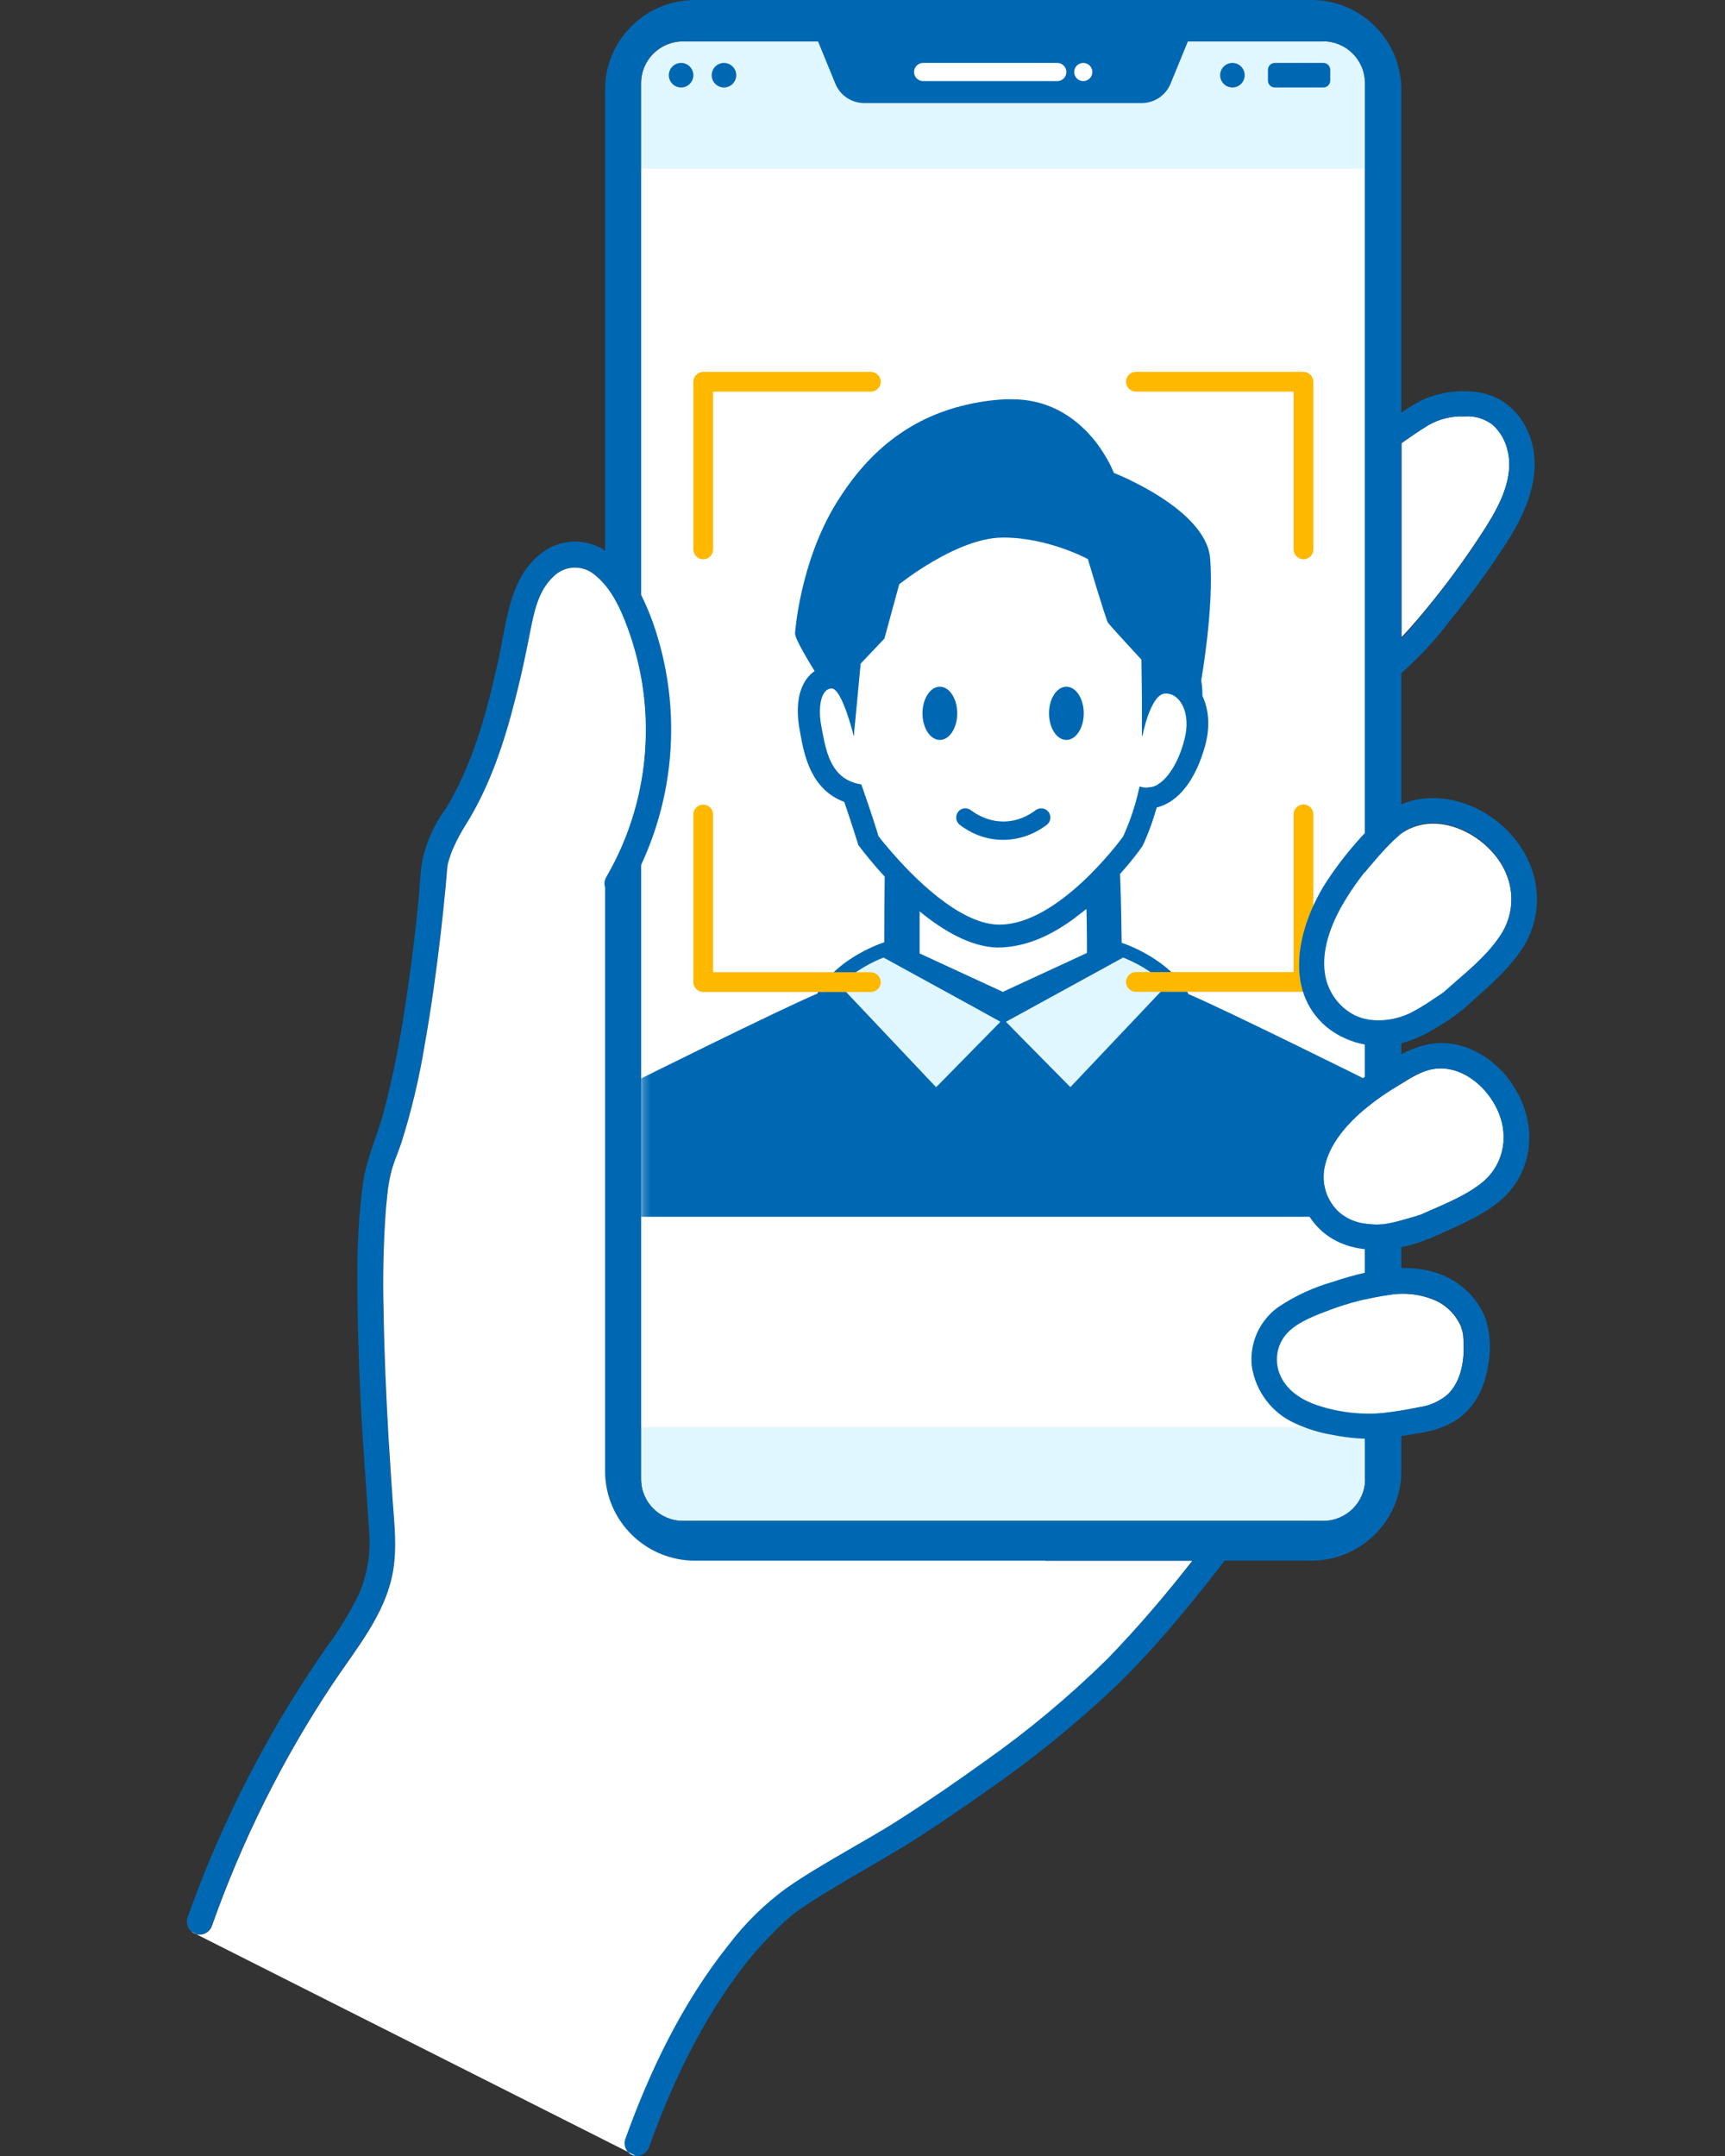
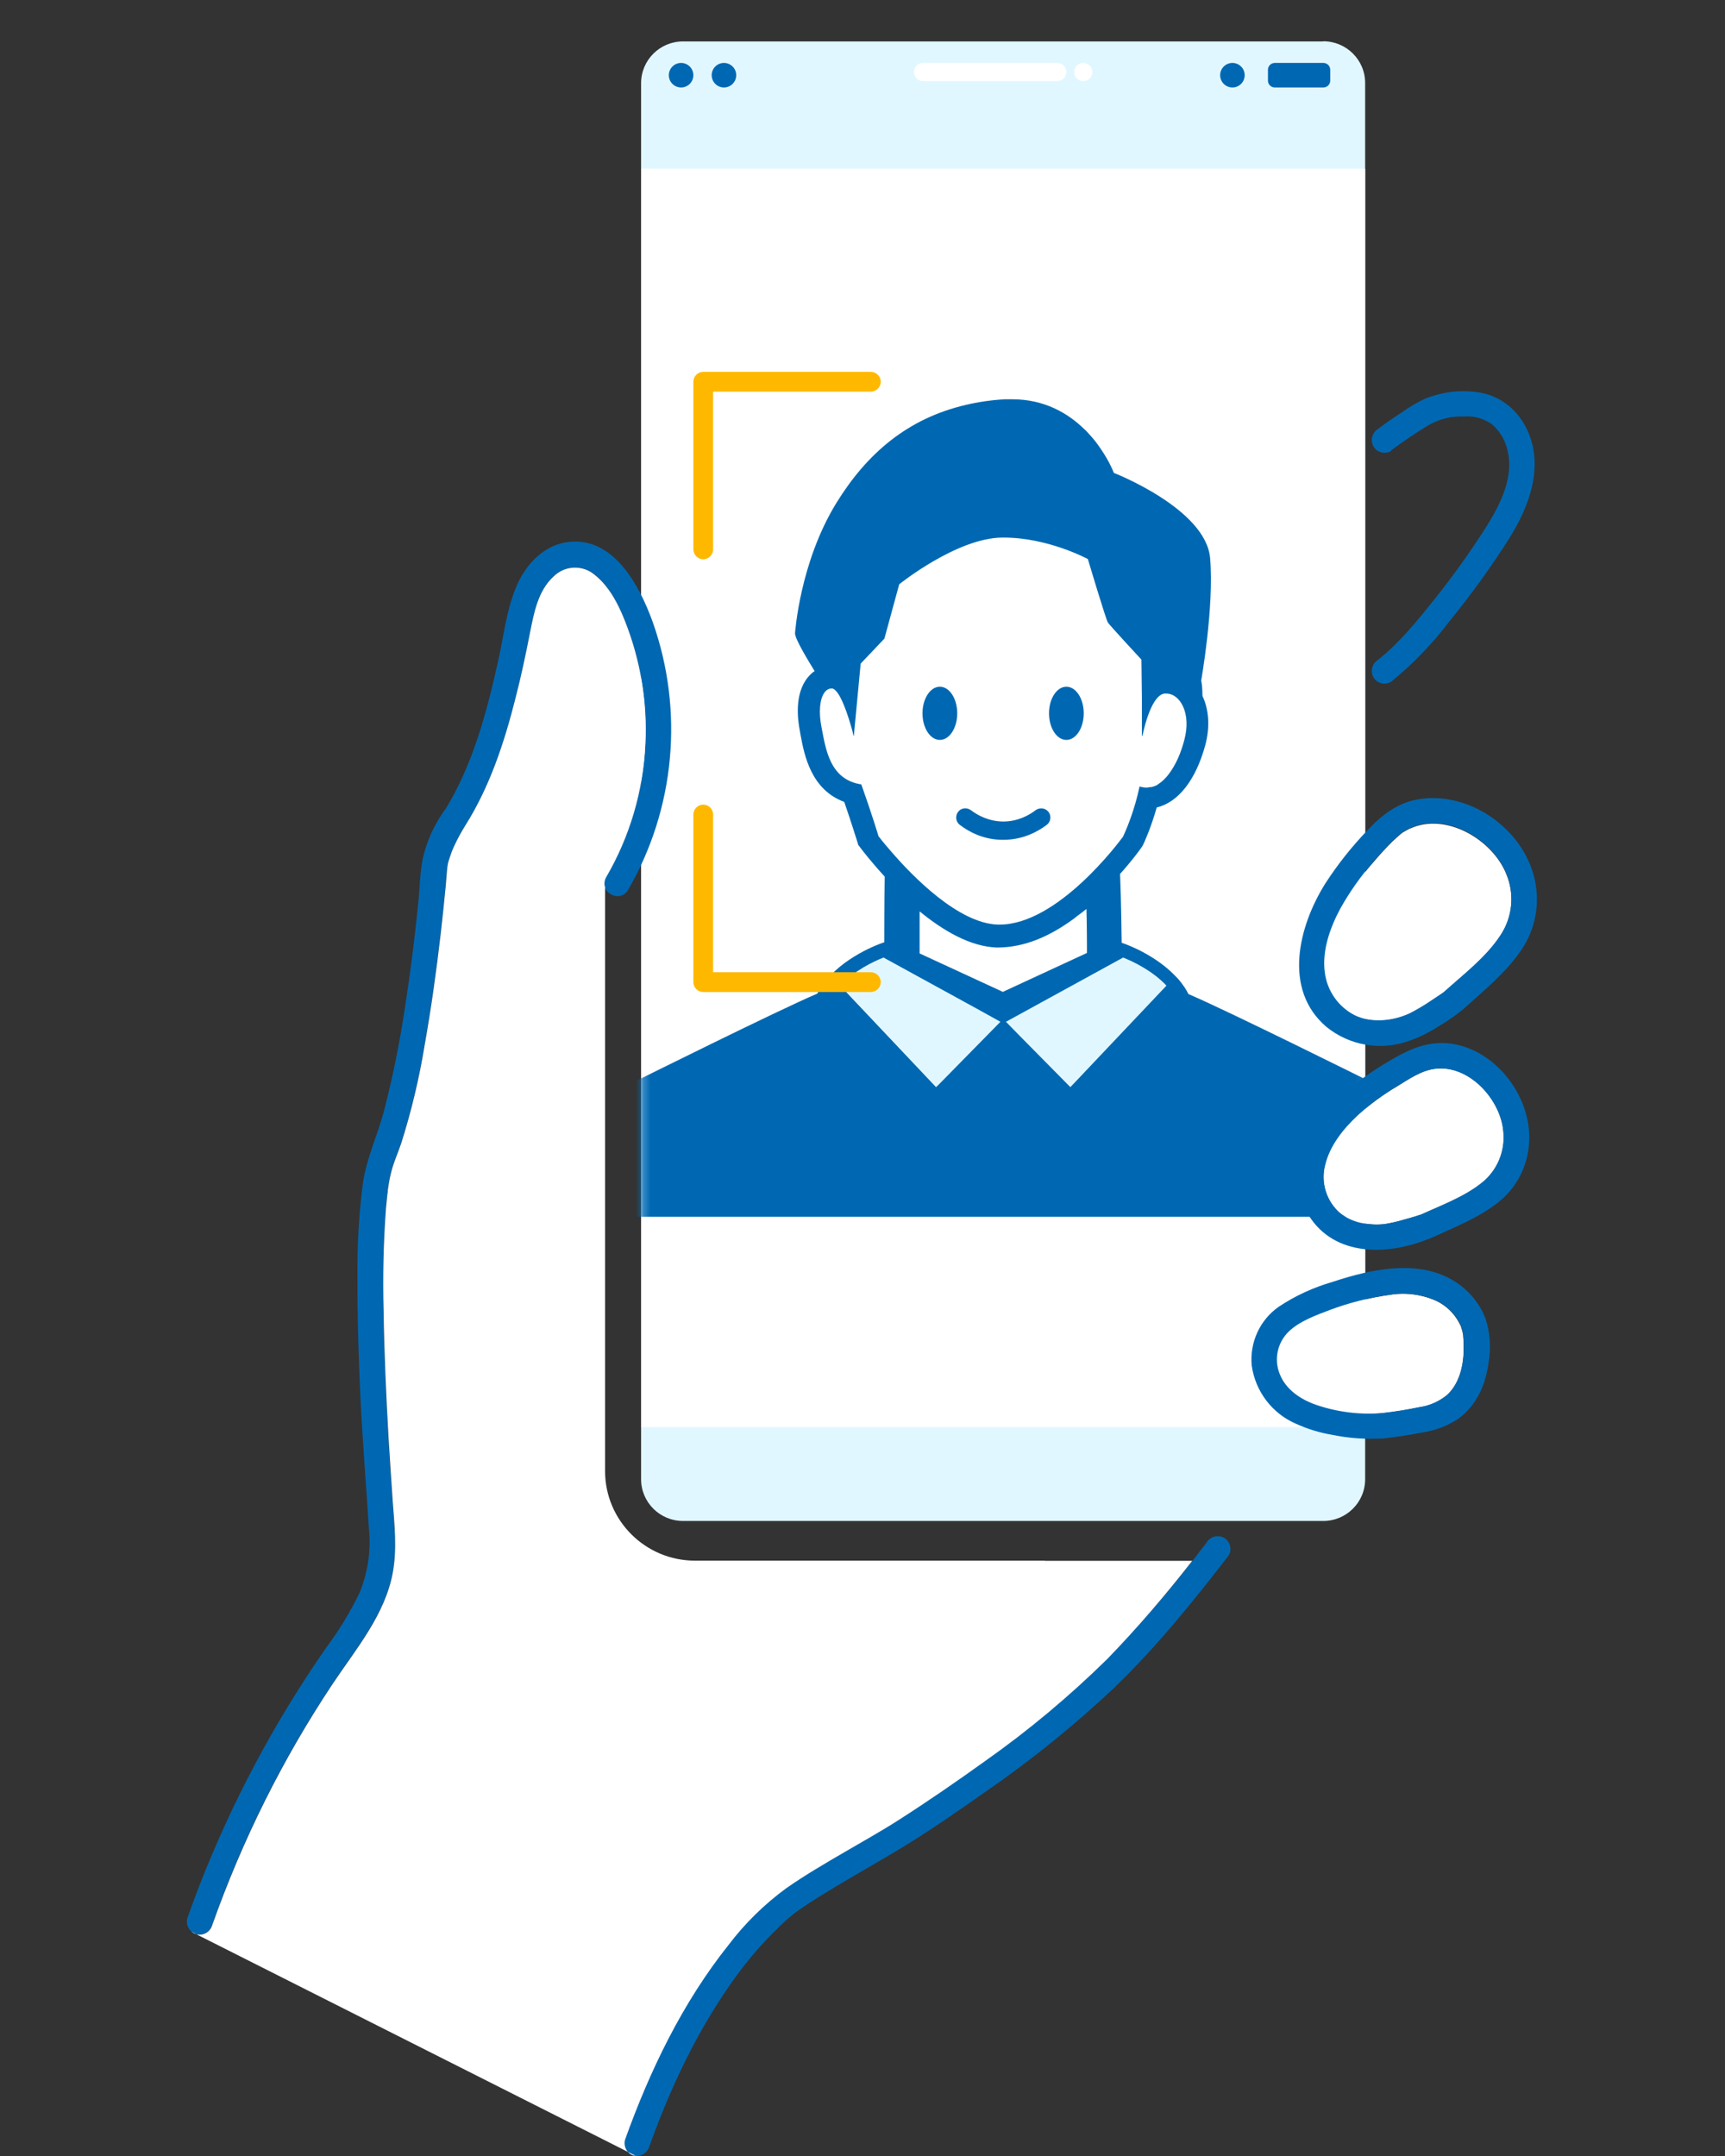
<svg xmlns="http://www.w3.org/2000/svg" width="240" height="300" viewBox="0 0 240 300" fill="none">
  <rect x="0" y="0" width="240" height="300" fill="#333333" stroke="none" />
-   <path d="M209.774 62.786C209.486 61.367 208.754 60.104 207.69 59.106C206.56 58.241 205.163 57.82 203.744 57.931C201.971 57.864 200.219 58.286 198.69 59.172C197.426 59.949 196.229 60.813 195.009 61.656V88.637C196.606 86.974 198.113 85.134 199.51 83.405C202.126 80.146 204.564 76.731 206.803 73.206C208.688 70.213 210.639 66.4 209.774 62.742V62.786Z" fill="white" />
  <path d="M193.524 62.698C195.187 61.434 196.938 60.281 198.69 59.195C200.219 58.308 201.971 57.865 203.744 57.953C205.163 57.843 206.56 58.264 207.69 59.128C208.754 60.104 209.486 61.39 209.774 62.809C210.639 66.445 208.688 70.28 206.804 73.273C204.564 76.798 202.126 80.212 199.51 83.471C197.204 86.376 194.544 89.613 191.729 91.808C190.908 92.317 190.62 93.382 191.086 94.246C191.595 95.089 192.682 95.377 193.524 94.889C196.539 92.428 199.266 89.613 201.616 86.509C204.653 82.784 207.469 78.882 210.04 74.825C212.368 71.056 214.252 66.511 213.233 62.011C212.346 58.109 209.464 55.049 205.451 54.561C203.035 54.229 200.596 54.561 198.335 55.448C197.182 55.98 196.096 56.623 195.076 57.355C193.945 58.086 192.815 58.862 191.729 59.683C190.908 60.193 190.62 61.257 191.086 62.121C191.595 62.964 192.682 63.252 193.524 62.764V62.698Z" fill="#0068B2" />
  <path d="M184.102 5.764H95.026C91.811 5.764 89.196 8.358 89.196 11.573V205.829C89.196 209.044 91.811 211.638 95.026 211.638H184.102C187.317 211.638 189.933 209.044 189.933 205.829V11.551C189.933 8.336 187.317 5.742 184.102 5.742V5.764Z" fill="#E1F7FF" />
  <path d="M189.933 23.478H89.24V198.58H189.933V23.478Z" fill="white" />
-   <path d="M182.462 0H96.689C89.794 0 84.185 5.587 84.185 12.46V204.699C84.185 211.572 89.794 217.158 96.689 217.158H182.462C189.356 217.158 194.965 211.572 194.965 204.699V12.46C194.965 5.587 189.356 0 182.462 0ZM189.933 205.807C189.933 209.022 187.317 211.616 184.102 211.616H95.026C91.811 211.616 89.196 209.022 89.196 205.807V11.551C89.196 8.336 91.811 5.742 95.026 5.742H113.803L116.22 11.639C116.885 13.28 118.481 14.344 120.255 14.344H158.829C160.603 14.344 162.199 13.28 162.864 11.639L165.28 5.742H184.058C187.272 5.742 189.888 8.336 189.888 11.551V205.807H189.933Z" fill="#0068B3" />
  <path d="M94.76 12.172C95.703 12.172 96.467 11.407 96.467 10.464C96.467 9.522 95.703 8.757 94.76 8.757C93.817 8.757 93.053 9.522 93.053 10.464C93.053 11.407 93.817 12.172 94.76 12.172Z" fill="#0068B3" />
  <path d="M100.724 12.172C101.666 12.172 102.431 11.407 102.431 10.464C102.431 9.522 101.666 8.757 100.724 8.757C99.781 8.757 99.017 9.522 99.017 10.464C99.017 11.407 99.781 12.172 100.724 12.172Z" fill="#0068B3" />
  <path d="M184.124 8.757H177.363C176.836 8.757 176.409 9.184 176.409 9.711V11.218C176.409 11.745 176.836 12.172 177.363 12.172H184.124C184.651 12.172 185.078 11.745 185.078 11.218V9.711C185.078 9.184 184.651 8.757 184.124 8.757Z" fill="#0068B3" />
  <path d="M171.466 12.172C172.408 12.172 173.173 11.407 173.173 10.464C173.173 9.522 172.408 8.757 171.466 8.757C170.523 8.757 169.759 9.522 169.759 10.464C169.759 11.407 170.523 12.172 171.466 12.172Z" fill="#0068B3" />
  <path d="M147.102 8.757H128.435C127.737 8.757 127.172 9.323 127.172 10.021C127.172 10.719 127.737 11.285 128.435 11.285H147.102C147.8 11.285 148.365 10.719 148.365 10.021C148.365 9.323 147.8 8.757 147.102 8.757Z" fill="white" />
  <path d="M150.715 11.285C151.413 11.285 151.979 10.719 151.979 10.021C151.979 9.323 151.413 8.757 150.715 8.757C150.017 8.757 149.452 9.323 149.452 10.021C149.452 10.719 150.017 11.285 150.715 11.285Z" fill="white" />
  <mask id="mask0_701_228" style="mask-type:luminance" maskUnits="userSpaceOnUse" x="89" y="25" width="101" height="171">
    <path d="M189.955 25.607H89.218V195.543H189.955V25.607Z" fill="white" />
  </mask>
  <g mask="url(#mask0_701_228)">
    <path d="M130.563 150.958L139.187 142.178L135.751 140.272L122.915 133.222C121.607 133.732 118.88 135.017 116.907 137.124L130.253 151.246L130.586 150.936L130.563 150.958Z" fill="#E1F7FF" />
    <path d="M145.373 147.677L148.92 151.268L149.43 150.736L162.266 137.146C160.292 135.04 157.543 133.754 156.235 133.244L139.963 142.178L141.825 144.085L145.373 147.677Z" fill="#E1F7FF" />
    <path d="M196.45 169.381C195.63 163.639 194.721 157.831 194.1 155.303C194.012 154.926 193.879 154.549 193.79 154.239C193.724 154.017 193.657 153.796 193.591 153.596C193.435 153.197 193.302 152.842 193.169 152.532C193.103 152.377 193.036 152.244 192.97 152.111C192.925 152.044 192.903 151.978 192.859 151.911C192.792 151.822 192.77 151.712 192.704 151.645C192.593 151.468 192.482 151.29 192.371 151.18C192.305 151.113 192.238 151.024 192.172 150.958C191.773 150.537 191.418 150.448 191.152 150.448C190.908 150.448 190.731 150.559 190.731 150.559C190.731 150.559 170.778 140.626 165.347 138.321C165.103 137.833 164.837 137.39 164.527 136.99C164.216 136.547 163.884 136.148 163.507 135.793C161.844 134.042 159.782 132.845 158.253 132.091C156.967 131.47 156.058 131.182 156.058 131.182C156.058 131.182 155.991 125.218 155.836 121.604C157.432 119.831 158.474 118.412 158.763 117.991L158.918 117.769L159.051 117.525C159.117 117.414 160.115 115.264 160.935 112.359C163.95 111.628 166.367 108.546 167.697 103.668C168.362 101.163 168.207 98.769 167.298 96.84C167.298 95.798 167.209 95.044 167.12 94.712C167.12 94.712 168.938 84.513 168.362 77.641C167.741 70.768 154.972 65.802 154.972 65.802C154.972 65.802 154.44 64.361 153.22 62.565C152.976 62.188 152.688 61.789 152.378 61.39C152.134 61.079 151.846 60.747 151.558 60.436C151.425 60.281 151.269 60.126 151.114 59.949C151.048 59.882 150.937 59.793 150.87 59.727C148.631 57.532 145.35 55.559 140.828 55.559C140.495 55.559 140.163 55.559 139.808 55.559C137.879 55.67 136.083 55.936 134.399 56.335C126.285 58.219 120.609 63.097 116.375 69.97C111.254 78.283 110.611 88.149 110.611 88.149C110.655 89.014 112.54 92.073 113.338 93.381C112.983 93.603 112.673 93.913 112.385 94.268C110.5 96.552 110.988 100.188 111.276 101.651C111.32 101.873 111.343 102.072 111.387 102.294C111.897 105.043 112.828 109.876 117.461 111.583C118.592 114.864 119.235 117.037 119.257 117.059L119.412 117.569L119.745 118.013C120.099 118.478 121.319 120.052 123.092 121.981C123.026 125.129 123.026 131.115 123.026 131.115C123.026 131.115 122.095 131.404 120.809 132.024C119.279 132.778 117.195 133.975 115.555 135.727C115.2 136.081 114.845 136.503 114.535 136.924C114.225 137.345 113.959 137.789 113.715 138.254C108.283 140.56 88.331 150.492 88.331 150.492C88.331 150.492 88.153 150.381 87.888 150.381C87.644 150.381 87.289 150.47 86.89 150.891C86.823 150.958 86.757 151.024 86.69 151.113C86.579 151.224 86.469 151.401 86.358 151.579C86.291 151.667 86.247 151.756 86.203 151.845C86.158 151.911 86.136 151.978 86.092 152.044C86.025 152.177 85.959 152.31 85.892 152.465C85.737 152.776 85.626 153.108 85.471 153.53C85.404 153.729 85.338 153.929 85.272 154.173C85.161 154.505 85.072 154.86 84.961 155.237C84.318 157.764 83.409 163.573 82.611 169.315H196.362L196.45 169.381ZM156.257 133.244C157.565 133.754 160.314 135.04 162.288 137.146L149.429 150.736L148.919 151.268L145.372 147.677L141.825 144.085L139.963 142.178L156.257 133.244ZM139.564 138.032L127.947 132.667V126.814C131.184 129.475 134.997 131.736 138.722 131.847C142.646 131.847 146.126 130.206 149.252 127.945C149.407 127.834 149.562 127.723 149.718 127.59C149.784 127.524 149.851 127.479 149.939 127.413C150.338 127.125 150.737 126.814 151.159 126.482C151.225 129.076 151.225 131.404 151.225 131.448V132.601L139.586 137.988L139.564 138.032ZM122.206 116.283C122.206 116.283 121.341 113.379 119.833 109.145C115.355 108.479 114.867 104.045 114.291 101.163C113.892 99.124 114.047 97.328 114.668 96.419C114.912 96.042 115.289 95.798 115.71 95.798C116.863 95.798 118.126 99.988 118.592 101.695C118.681 102.094 118.747 102.36 118.747 102.427V102.316L118.791 102.427L119.745 92.339L123.048 88.859L125.11 81.299C125.11 81.299 133.091 74.869 139.409 74.803H139.653C145.86 74.803 151.358 77.796 151.358 77.796C151.358 77.796 153.863 86.22 154.151 86.642C154.44 87.063 158.807 91.785 158.807 91.785L158.873 97.173V102.449C158.873 102.449 158.918 102.36 158.94 102.272V102.449C158.94 102.449 160.004 96.751 162.021 96.507C162.088 96.507 162.199 96.507 162.265 96.507C164.172 96.507 165.79 99.234 164.77 102.981C164.416 104.334 163.928 105.597 163.307 106.661C162.687 107.726 161.977 108.59 161.157 109.1C161.157 109.1 161.09 109.145 161.09 109.167C160.802 109.344 160.492 109.455 160.159 109.521C160.093 109.521 160.048 109.521 159.96 109.521C159.827 109.566 159.672 109.588 159.516 109.588C159.228 109.588 158.918 109.544 158.63 109.455H158.585H158.541C157.898 112.603 156.745 115.33 156.391 116.106C156.346 116.173 156.346 116.217 156.324 116.261C156.28 116.306 156.28 116.328 156.28 116.328C156.28 116.328 156.28 116.328 156.28 116.372C155.77 117.082 147.19 128.654 139.076 128.654H138.81C133.379 128.477 127.038 122.026 124.023 118.523C122.871 117.215 122.206 116.328 122.206 116.328V116.283ZM122.893 133.222L135.751 140.272L139.187 142.178L130.563 150.958L130.231 151.268L116.885 137.146C118.858 135.04 121.607 133.754 122.915 133.244L122.893 133.222Z" fill="#0068B2" />
    <path d="M130.763 102.959C132.097 102.959 133.179 101.301 133.179 99.257C133.179 97.212 132.097 95.554 130.763 95.554C129.428 95.554 128.346 97.212 128.346 99.257C128.346 101.301 129.428 102.959 130.763 102.959Z" fill="#0068B2" />
    <path d="M148.365 102.959C149.7 102.959 150.782 101.301 150.782 99.257C150.782 97.212 149.7 95.554 148.365 95.554C147.031 95.554 145.949 97.212 145.949 99.257C145.949 101.301 147.031 102.959 148.365 102.959Z" fill="#0068B2" />
    <path d="M139.564 116.86H139.52C136.837 116.86 134.775 115.729 133.534 114.776C132.98 114.355 132.869 113.556 133.29 112.98C133.711 112.404 134.509 112.315 135.086 112.736C136.017 113.446 137.569 114.288 139.542 114.31H139.586C141.581 114.31 143.133 113.468 144.086 112.736C144.663 112.315 145.461 112.426 145.882 112.98C146.303 113.534 146.193 114.355 145.638 114.776C144.375 115.729 142.291 116.86 139.586 116.86H139.564Z" fill="#0068B2" />
  </g>
  <path d="M121.164 51.746H97.841C97.088 51.746 96.467 52.366 96.467 53.12V76.443C96.467 77.197 97.088 77.818 97.841 77.818C98.595 77.818 99.216 77.197 99.216 76.443V54.495H121.164C121.917 54.495 122.538 53.874 122.538 53.12C122.538 52.366 121.917 51.746 121.164 51.746Z" fill="#FFB800" />
-   <path d="M182.728 76.443V53.12C182.728 52.366 182.107 51.746 181.353 51.746H158.031C157.277 51.746 156.657 52.366 156.657 53.12C156.657 53.874 157.277 54.495 158.031 54.495H179.979V76.443C179.979 77.197 180.599 77.818 181.353 77.818C182.107 77.818 182.728 77.197 182.728 76.443Z" fill="#FFB800" />
-   <path d="M158.031 138.01H181.353C182.107 138.01 182.728 137.39 182.728 136.636V113.313C182.728 112.559 182.107 111.938 181.353 111.938C180.599 111.938 179.979 112.559 179.979 113.313V135.261H158.031C157.277 135.261 156.657 135.882 156.657 136.636C156.657 137.39 157.277 138.01 158.031 138.01Z" fill="#FFB800" />
  <path d="M96.467 113.335V136.658C96.467 137.412 97.088 138.033 97.841 138.033H121.164C121.917 138.033 122.538 137.412 122.538 136.658C122.538 135.904 121.917 135.283 121.164 135.283H99.216V113.335C99.216 112.581 98.595 111.96 97.841 111.96C97.088 111.96 96.467 112.581 96.467 113.335Z" fill="#FFB800" />
  <path d="M193.502 180.156C190.576 180.555 187.694 181.287 184.923 182.329C183.06 183.016 180.866 183.814 179.38 185.211C177.718 186.741 177.185 189.135 178.028 191.219C178.892 193.414 180.999 194.788 183.149 195.52C186.075 196.518 189.179 196.917 192.261 196.651C194.034 196.451 195.785 196.185 197.515 195.808C198.956 195.609 200.286 194.988 201.394 194.057C203.279 192.261 203.722 189.445 203.633 186.94C203.633 186.585 203.589 186.231 203.567 185.876C203.567 185.876 203.567 185.699 203.545 185.632C203.5 185.433 203.456 185.255 203.412 185.078C203.367 184.945 203.323 184.812 203.279 184.679C203.279 184.634 203.279 184.634 203.279 184.612C203.168 184.368 203.035 184.124 202.902 183.881C202.215 182.661 201.173 181.686 199.931 181.065C197.914 180.134 195.675 179.823 193.48 180.156H193.502Z" fill="white" />
  <path d="M196.206 115.264C195.852 115.441 195.497 115.641 195.165 115.84C195.098 115.884 195.032 115.929 194.987 115.973C194.943 115.995 194.921 116.04 194.898 116.04C194.499 116.372 194.145 116.705 193.768 117.059C192.837 117.968 191.972 118.922 191.13 119.919C189.356 121.915 187.804 124.11 186.519 126.438C185.078 129.12 183.947 132.313 184.346 135.394C184.656 137.922 186.208 140.117 188.469 141.292C190.819 142.467 193.923 142.112 196.229 141.003C197.204 140.516 198.157 139.939 199.066 139.318C199.532 139.008 199.997 138.698 200.463 138.387C200.618 138.276 200.751 138.166 200.906 138.077C203.589 135.616 206.781 133.244 208.776 130.162C210.461 127.613 210.75 124.398 209.552 121.582C207.624 116.838 201.195 113.002 196.206 115.286V115.264Z" fill="white" />
  <path d="M197.426 169.138C200.33 167.785 203.611 166.632 206.138 164.615C208.311 162.908 209.442 160.225 209.176 157.498C208.843 153.02 204.409 148.098 199.643 148.719C197.758 148.963 196.118 150.093 194.389 151.157C192.416 152.332 190.553 153.685 188.869 155.215C186.873 157.099 185.011 159.405 184.368 162.11C183.748 164.548 184.523 167.12 186.43 168.783C187.317 169.492 188.359 169.958 189.467 170.18C190.509 170.401 191.573 170.446 192.615 170.335C193.591 170.18 194.544 169.958 195.475 169.67C195.963 169.537 196.473 169.381 196.96 169.248C197.182 169.182 198.002 168.872 197.382 169.138H197.426Z" fill="white" />
  <path d="M64.765 114.798C68.157 109.411 70.174 103.225 71.726 97.106C72.48 94.091 73.145 91.054 73.744 87.994C74.298 85.223 74.852 82.163 77.047 80.168C78.621 78.638 81.082 78.549 82.744 79.968C84.784 81.543 86.003 84.048 86.934 86.376C89.085 91.807 90.038 97.638 89.772 103.469C89.484 110.009 87.599 116.394 84.296 122.048C83.143 124.021 86.203 125.817 87.378 123.844C93.94 112.514 95.181 98.88 90.814 86.553C88.93 81.343 85.161 74.226 78.488 75.512C75.406 76.111 73.056 78.749 71.881 81.52C70.507 84.713 70.108 88.282 69.376 91.652C67.758 99.013 65.785 106.551 61.728 113.002C60.508 114.953 63.59 116.727 64.809 114.798H64.765Z" fill="#0068B2" />
  <path d="M61.684 112.98C60.331 114.931 59.356 117.126 58.824 119.454C58.425 121.449 58.402 123.555 58.203 125.573C57.715 130.406 57.117 135.239 56.363 140.05C55.631 145.016 54.634 149.938 53.37 154.793C52.483 158.075 51.02 161.134 50.51 164.526C49.934 168.871 49.69 173.261 49.734 177.651C49.712 183.304 49.889 188.958 50.156 194.589C50.444 200.642 50.954 206.672 51.33 212.724C51.641 215.762 51.175 218.821 50.023 221.637C48.715 224.319 47.185 226.869 45.389 229.263C38.184 239.617 32.243 250.791 27.676 262.541C27.122 264.004 26.567 265.468 26.058 266.931C25.814 267.884 26.368 268.86 27.299 269.126C28.252 269.37 29.206 268.815 29.494 267.884C33.661 256.045 39.292 244.761 46.254 234.296C49.468 229.441 53.569 224.652 54.634 218.755C55.232 215.451 54.855 212.148 54.611 208.822C54.39 205.874 54.19 202.947 54.035 199.999C53.703 194.168 53.437 188.315 53.348 182.462C53.215 177.651 53.348 172.84 53.68 168.051C53.725 167.608 53.769 167.187 53.813 166.743C53.836 166.521 53.858 166.3 53.88 166.078C53.88 165.989 53.902 165.901 53.924 165.79C53.991 165.213 53.902 165.967 53.924 165.635C54.035 164.881 54.168 164.149 54.323 163.418C54.678 161.91 55.321 160.491 55.809 159.028C57.227 154.549 58.314 149.982 59.068 145.349C59.977 140.25 60.686 135.128 61.284 129.985C61.55 127.745 61.794 125.484 61.994 123.223C62.083 122.269 62.127 121.316 62.26 120.385C62.216 120.695 62.304 120.208 62.326 120.119C62.393 119.875 62.459 119.609 62.548 119.365C62.725 118.811 62.947 118.279 63.169 117.747C63.612 116.727 64.166 115.729 64.765 114.776C66.029 112.847 62.947 111.073 61.684 112.98Z" fill="#0068B2" />
  <path d="M90.348 298.657C93.363 290.232 97.265 282.007 102.563 274.779C103.871 273.005 105.268 271.32 106.798 269.724C107.529 268.97 108.261 268.217 109.037 267.507C109.392 267.197 109.724 266.864 110.101 266.576C110.19 266.51 110.278 266.421 110.367 266.354C110.655 266.11 110.123 266.532 110.411 266.31C112.916 264.47 115.643 262.896 118.326 261.299C120.986 259.725 123.669 258.218 126.285 256.599C130.009 254.294 133.623 251.766 137.192 249.261C143.532 244.893 149.518 240.038 155.105 234.762C160.935 229.13 166.012 222.834 170.956 216.427C171.443 215.584 171.155 214.498 170.313 213.988C169.47 213.522 168.384 213.788 167.874 214.631C163.595 220.329 158.962 225.738 153.996 230.837C148.72 236.047 143 240.814 136.926 245.093C133.068 247.864 129.122 250.569 125.132 253.141C122.693 254.715 120.144 256.134 117.639 257.597C114.845 259.238 112.008 260.878 109.325 262.741C106.288 264.98 103.583 267.64 101.278 270.655C94.849 278.681 90.348 288.103 86.89 297.748C86.646 298.701 87.2 299.676 88.131 299.942C89.085 300.186 90.038 299.632 90.326 298.701L90.348 298.657Z" fill="#0068B2" />
  <path d="M192.282 196.629C189.201 196.873 186.097 196.496 183.171 195.498C181.02 194.767 178.914 193.392 178.05 191.197C177.207 189.113 177.739 186.719 179.402 185.189C180.887 183.814 183.082 183.016 184.944 182.307C187.716 181.265 190.598 180.533 193.524 180.134C195.719 179.802 197.958 180.134 199.975 181.043C201.217 181.664 202.259 182.639 202.946 183.859C203.079 184.103 203.212 184.346 203.323 184.613C203.323 184.657 203.234 184.324 203.323 184.679C203.367 184.812 203.411 184.945 203.456 185.078C203.522 185.278 203.567 185.477 203.589 185.677C203.611 185.832 203.589 185.699 203.589 185.677C203.544 185.433 203.589 185.876 203.589 185.876C203.611 186.231 203.633 186.586 203.655 186.918C203.744 189.401 203.278 192.217 201.416 194.035C200.308 194.966 198.955 195.587 197.537 195.786C195.807 196.141 194.034 196.429 192.282 196.629C191.307 196.651 190.531 197.449 190.509 198.402C190.509 199.378 191.307 200.176 192.282 200.176C194.145 199.977 196.029 199.688 197.869 199.334C199.62 199.068 201.328 198.447 202.813 197.471C205.429 195.609 206.715 192.683 207.114 189.557C207.468 187.495 207.313 185.366 206.648 183.371C205.917 181.553 204.697 179.979 203.123 178.804C198.024 174.991 190.974 176.52 185.432 178.36C182.75 179.136 180.222 180.289 177.895 181.841C175.279 183.681 173.86 186.785 174.148 189.978C174.636 193.569 176.963 196.651 180.267 198.092C181.907 198.846 183.659 199.378 185.432 199.666C187.693 200.132 189.999 200.287 192.282 200.154C193.258 200.132 194.034 199.356 194.056 198.38C194.056 197.405 193.258 196.607 192.282 196.607V196.629Z" fill="#0068B2" />
  <path d="M203.434 140.56C206.316 137.944 209.486 135.417 211.681 132.157C213.654 129.253 214.297 125.662 213.499 122.247C211.902 115.375 204.587 110.142 197.537 111.184C194.411 111.65 192.15 113.49 190.066 115.729C187.96 117.946 186.053 120.363 184.39 122.935C180.688 128.832 178.427 137.678 184.546 142.888C187.738 145.482 192.083 146.236 195.963 144.861C197.47 144.351 198.911 143.62 200.241 142.755C201.35 142.112 202.414 141.358 203.412 140.56C205.141 139.052 202.614 136.547 200.884 138.033C201.173 137.833 200.596 138.299 200.884 138.033C200.729 138.143 200.574 138.254 200.441 138.343C199.975 138.653 199.51 138.964 199.044 139.274C198.135 139.895 197.182 140.449 196.207 140.959C193.901 142.068 190.797 142.422 188.447 141.247C186.186 140.072 184.656 137.877 184.324 135.35C183.903 132.268 185.055 129.076 186.496 126.393C187.804 124.065 189.356 121.87 191.108 119.875C191.95 118.9 192.815 117.924 193.746 117.015C194.101 116.66 194.477 116.328 194.876 115.995C194.921 115.951 195.165 115.796 194.921 115.973C195.009 115.907 195.076 115.862 195.165 115.796C195.497 115.574 195.852 115.397 196.207 115.219C201.195 112.914 207.624 116.771 209.553 121.516C210.75 124.331 210.461 127.546 208.777 130.096C206.781 133.177 203.611 135.572 200.906 138.01C199.199 139.562 201.727 142.068 203.412 140.538L203.434 140.56Z" fill="#0068B2" />
  <path d="M199.177 172.241C202.325 170.778 205.673 169.492 208.422 167.32C210.994 165.302 212.568 162.265 212.745 159.006C213.166 152.842 208.355 146.28 202.148 145.26C199.222 144.794 196.761 145.681 194.256 147.078C191.862 148.408 189.6 149.938 187.494 151.667C182.417 155.902 177.984 163.351 182.417 169.625C186.253 175.057 193.679 174.591 199.155 172.219C199.998 171.709 200.286 170.623 199.798 169.78C199.288 168.96 198.224 168.672 197.36 169.137C198.002 168.871 197.16 169.182 196.938 169.248C196.451 169.404 195.963 169.537 195.453 169.67C194.522 169.958 193.569 170.179 192.593 170.335C191.551 170.446 190.487 170.379 189.445 170.179C188.337 169.958 187.295 169.47 186.408 168.783C184.524 167.12 183.725 164.548 184.346 162.109C184.989 159.383 186.851 157.077 188.847 155.215C190.554 153.685 192.394 152.31 194.367 151.157C196.074 150.093 197.736 148.962 199.621 148.719C204.387 148.098 208.821 153.042 209.154 157.498C209.42 160.247 208.267 162.93 206.116 164.615C203.567 166.632 200.286 167.807 197.36 169.16C196.517 169.67 196.229 170.756 196.717 171.598C197.227 172.419 198.291 172.707 199.155 172.241H199.177Z" fill="#0068B2" />
  <path d="M145.372 217.159H96.689C89.794 217.159 84.185 211.572 84.185 204.699V195.897V155.702C84.185 144.95 84.185 134.197 84.185 123.467C84.141 123.334 84.119 123.178 84.097 123.045C84.097 123.045 84.097 123.045 84.097 123.023C84.097 122.713 84.141 122.403 84.318 122.092C87.621 116.439 89.506 110.054 89.794 103.513C90.082 97.683 89.107 91.852 86.956 86.42C86.269 84.691 85.404 82.873 84.185 81.41C83.764 80.9 83.276 80.412 82.744 79.991C81.082 78.572 78.599 78.66 77.047 80.19C74.852 82.186 74.298 85.245 73.743 88.016C73.145 91.076 72.502 94.113 71.726 97.128C70.174 103.27 68.157 109.433 64.765 114.82C64.166 115.774 63.634 116.749 63.169 117.769C62.925 118.301 62.725 118.833 62.548 119.387C62.459 119.631 62.393 119.875 62.326 120.141C62.326 120.208 62.26 120.474 62.26 120.496C62.149 121.405 62.105 122.336 62.016 123.245C61.794 125.506 61.572 127.746 61.306 130.007C60.708 135.15 59.998 140.272 59.09 145.371C58.336 150.005 57.249 154.572 55.831 159.05C55.343 160.513 54.678 161.932 54.345 163.44C54.168 164.171 54.057 164.925 53.946 165.657C53.946 165.723 53.946 165.723 53.946 165.723C53.946 165.768 53.946 165.746 53.946 165.812C53.946 165.901 53.924 165.989 53.902 166.1C53.88 166.322 53.858 166.544 53.836 166.765C53.791 167.209 53.747 167.63 53.703 168.073C53.348 172.862 53.237 177.673 53.37 182.484C53.459 188.337 53.725 194.19 54.057 200.021C54.234 202.97 54.434 205.918 54.634 208.845C54.877 212.148 55.254 215.474 54.656 218.777C53.592 224.674 49.513 229.463 46.276 234.318C39.315 244.783 33.706 256.068 29.516 267.906C29.228 268.838 28.274 269.392 27.321 269.148C27.055 269.059 26.833 268.926 26.634 268.749L27.321 269.148L88.464 299.987V299.943C88.464 299.943 88.287 299.943 88.198 299.943C87.245 299.677 86.713 298.701 86.956 297.748C90.415 288.104 94.937 278.703 101.344 270.656C103.628 267.64 106.332 264.98 109.392 262.741C112.052 260.878 114.89 259.238 117.705 257.597C120.21 256.134 122.76 254.715 125.198 253.141C129.211 250.569 133.135 247.864 136.992 245.093C143.067 240.814 148.764 236.048 154.063 230.838C158.253 226.514 162.177 221.925 165.879 217.181H145.395L145.372 217.159Z" fill="white" />
</svg>